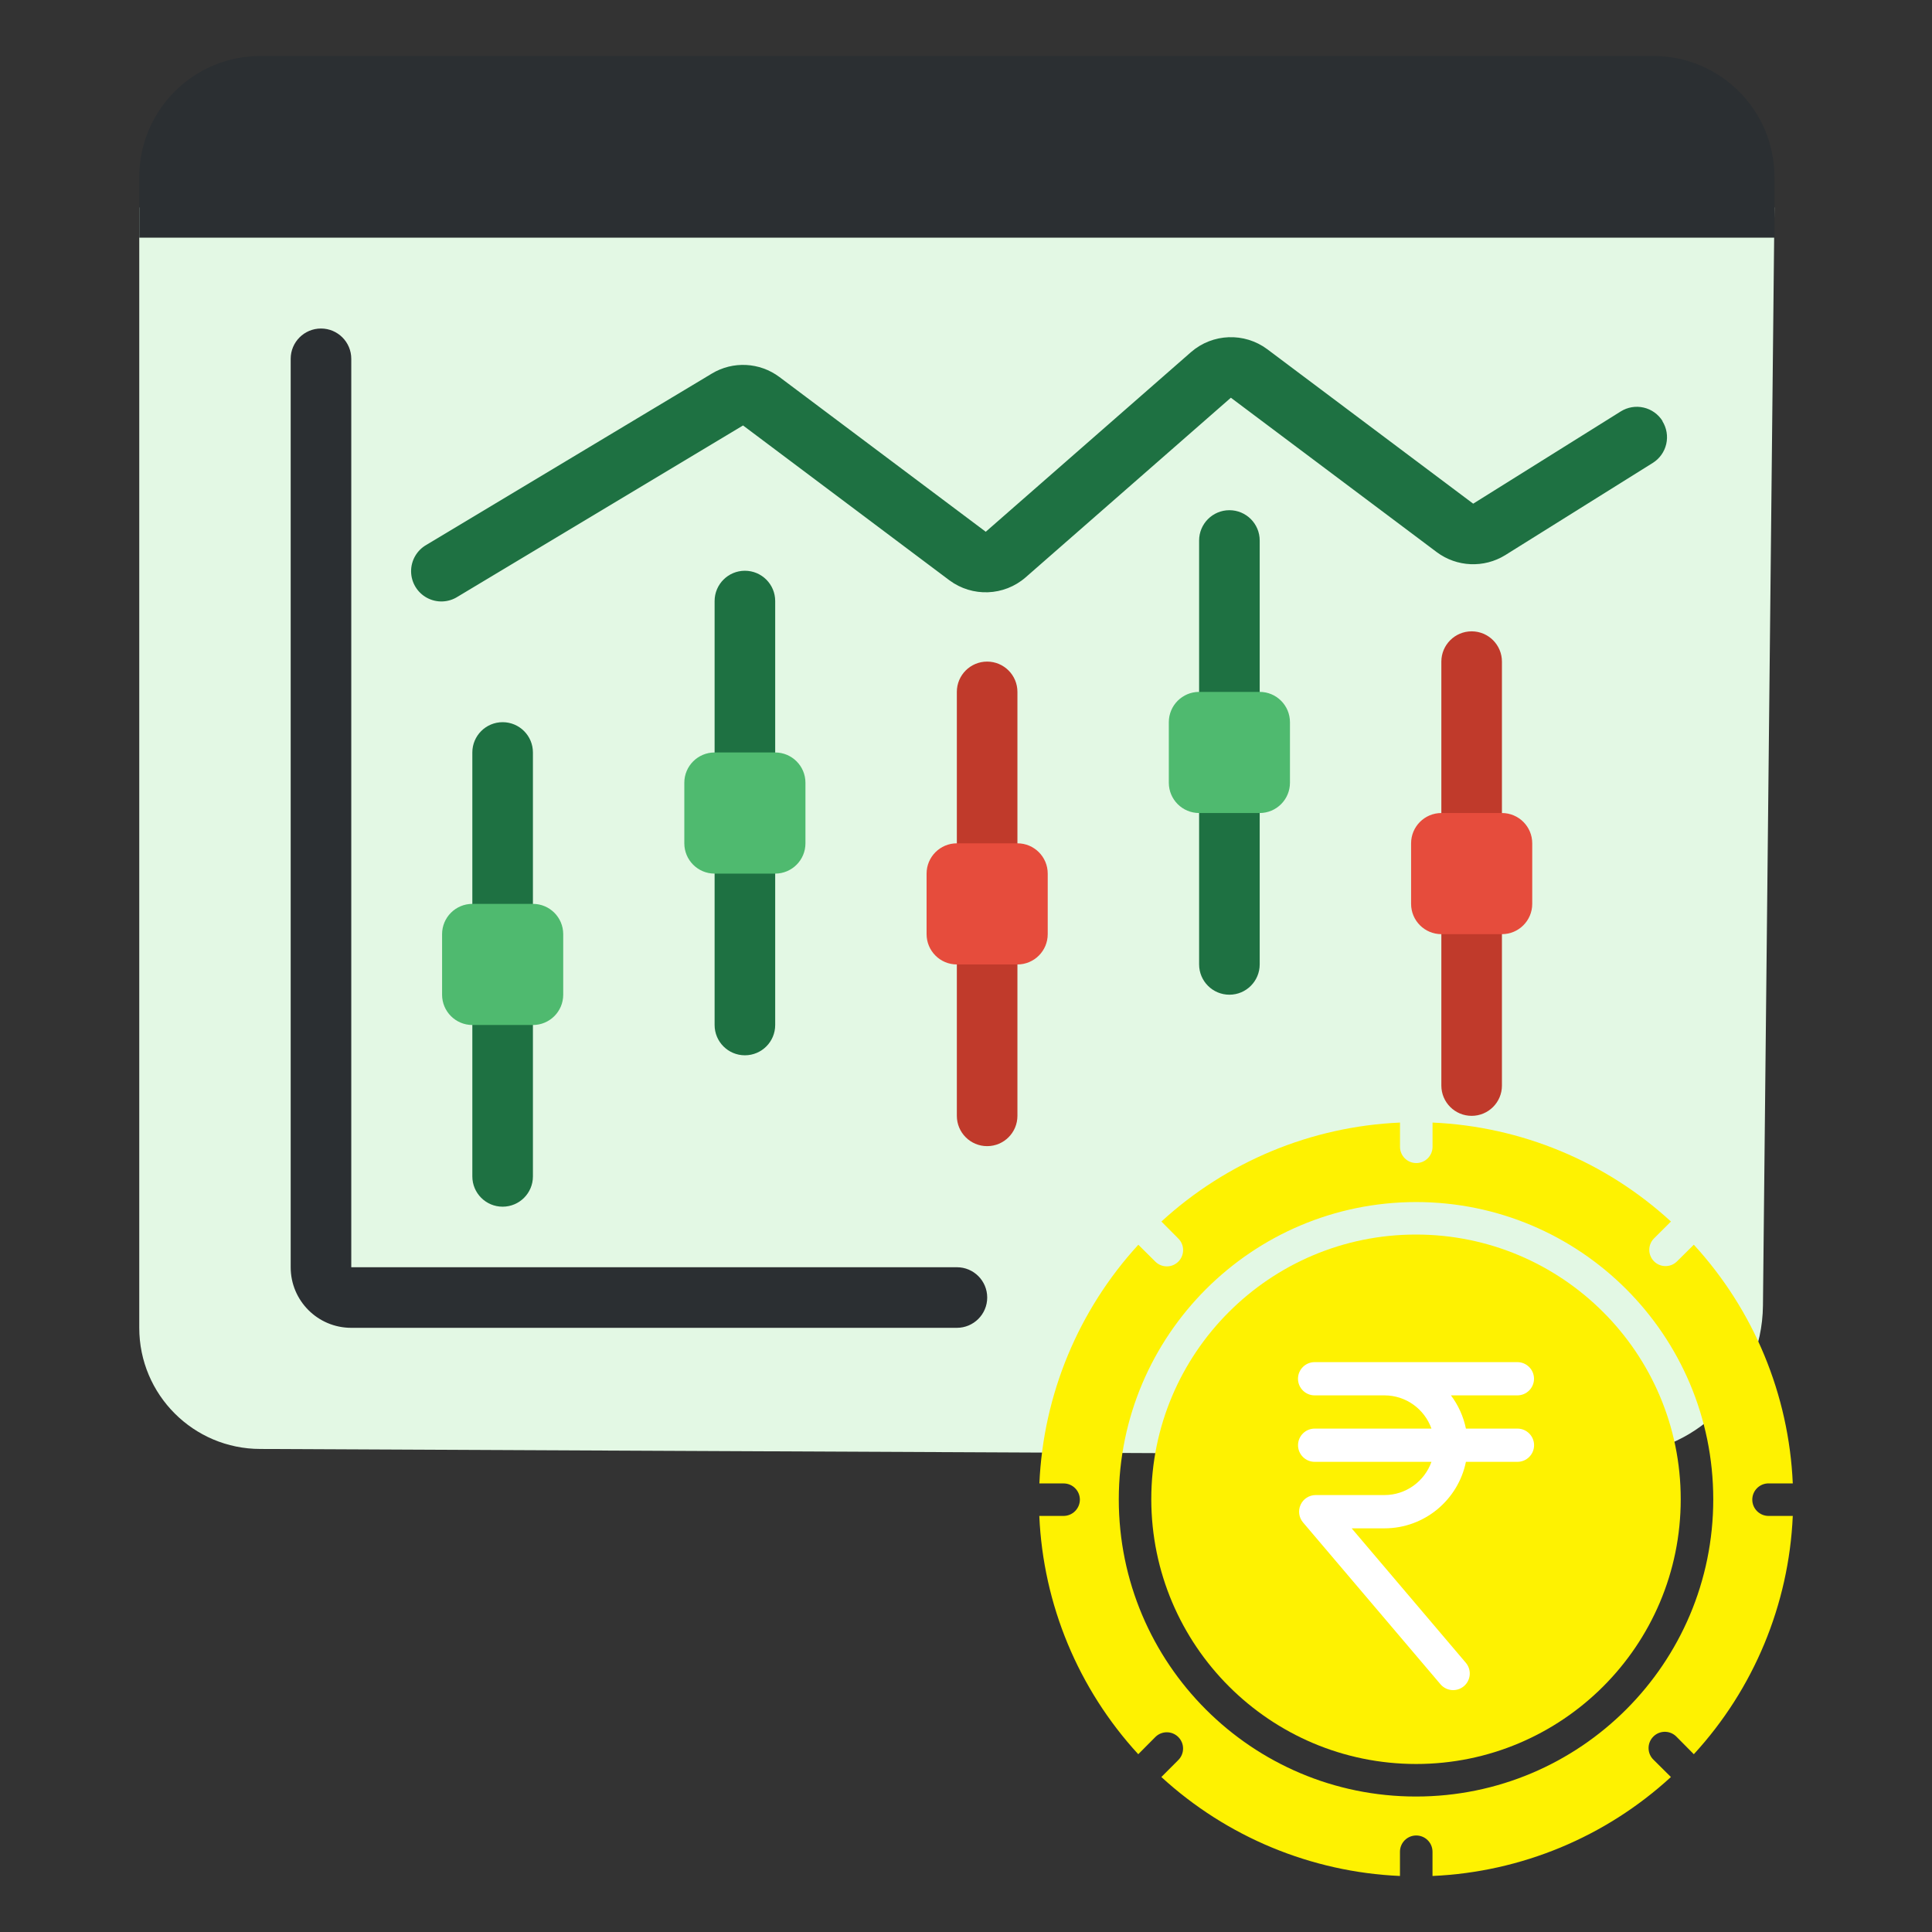
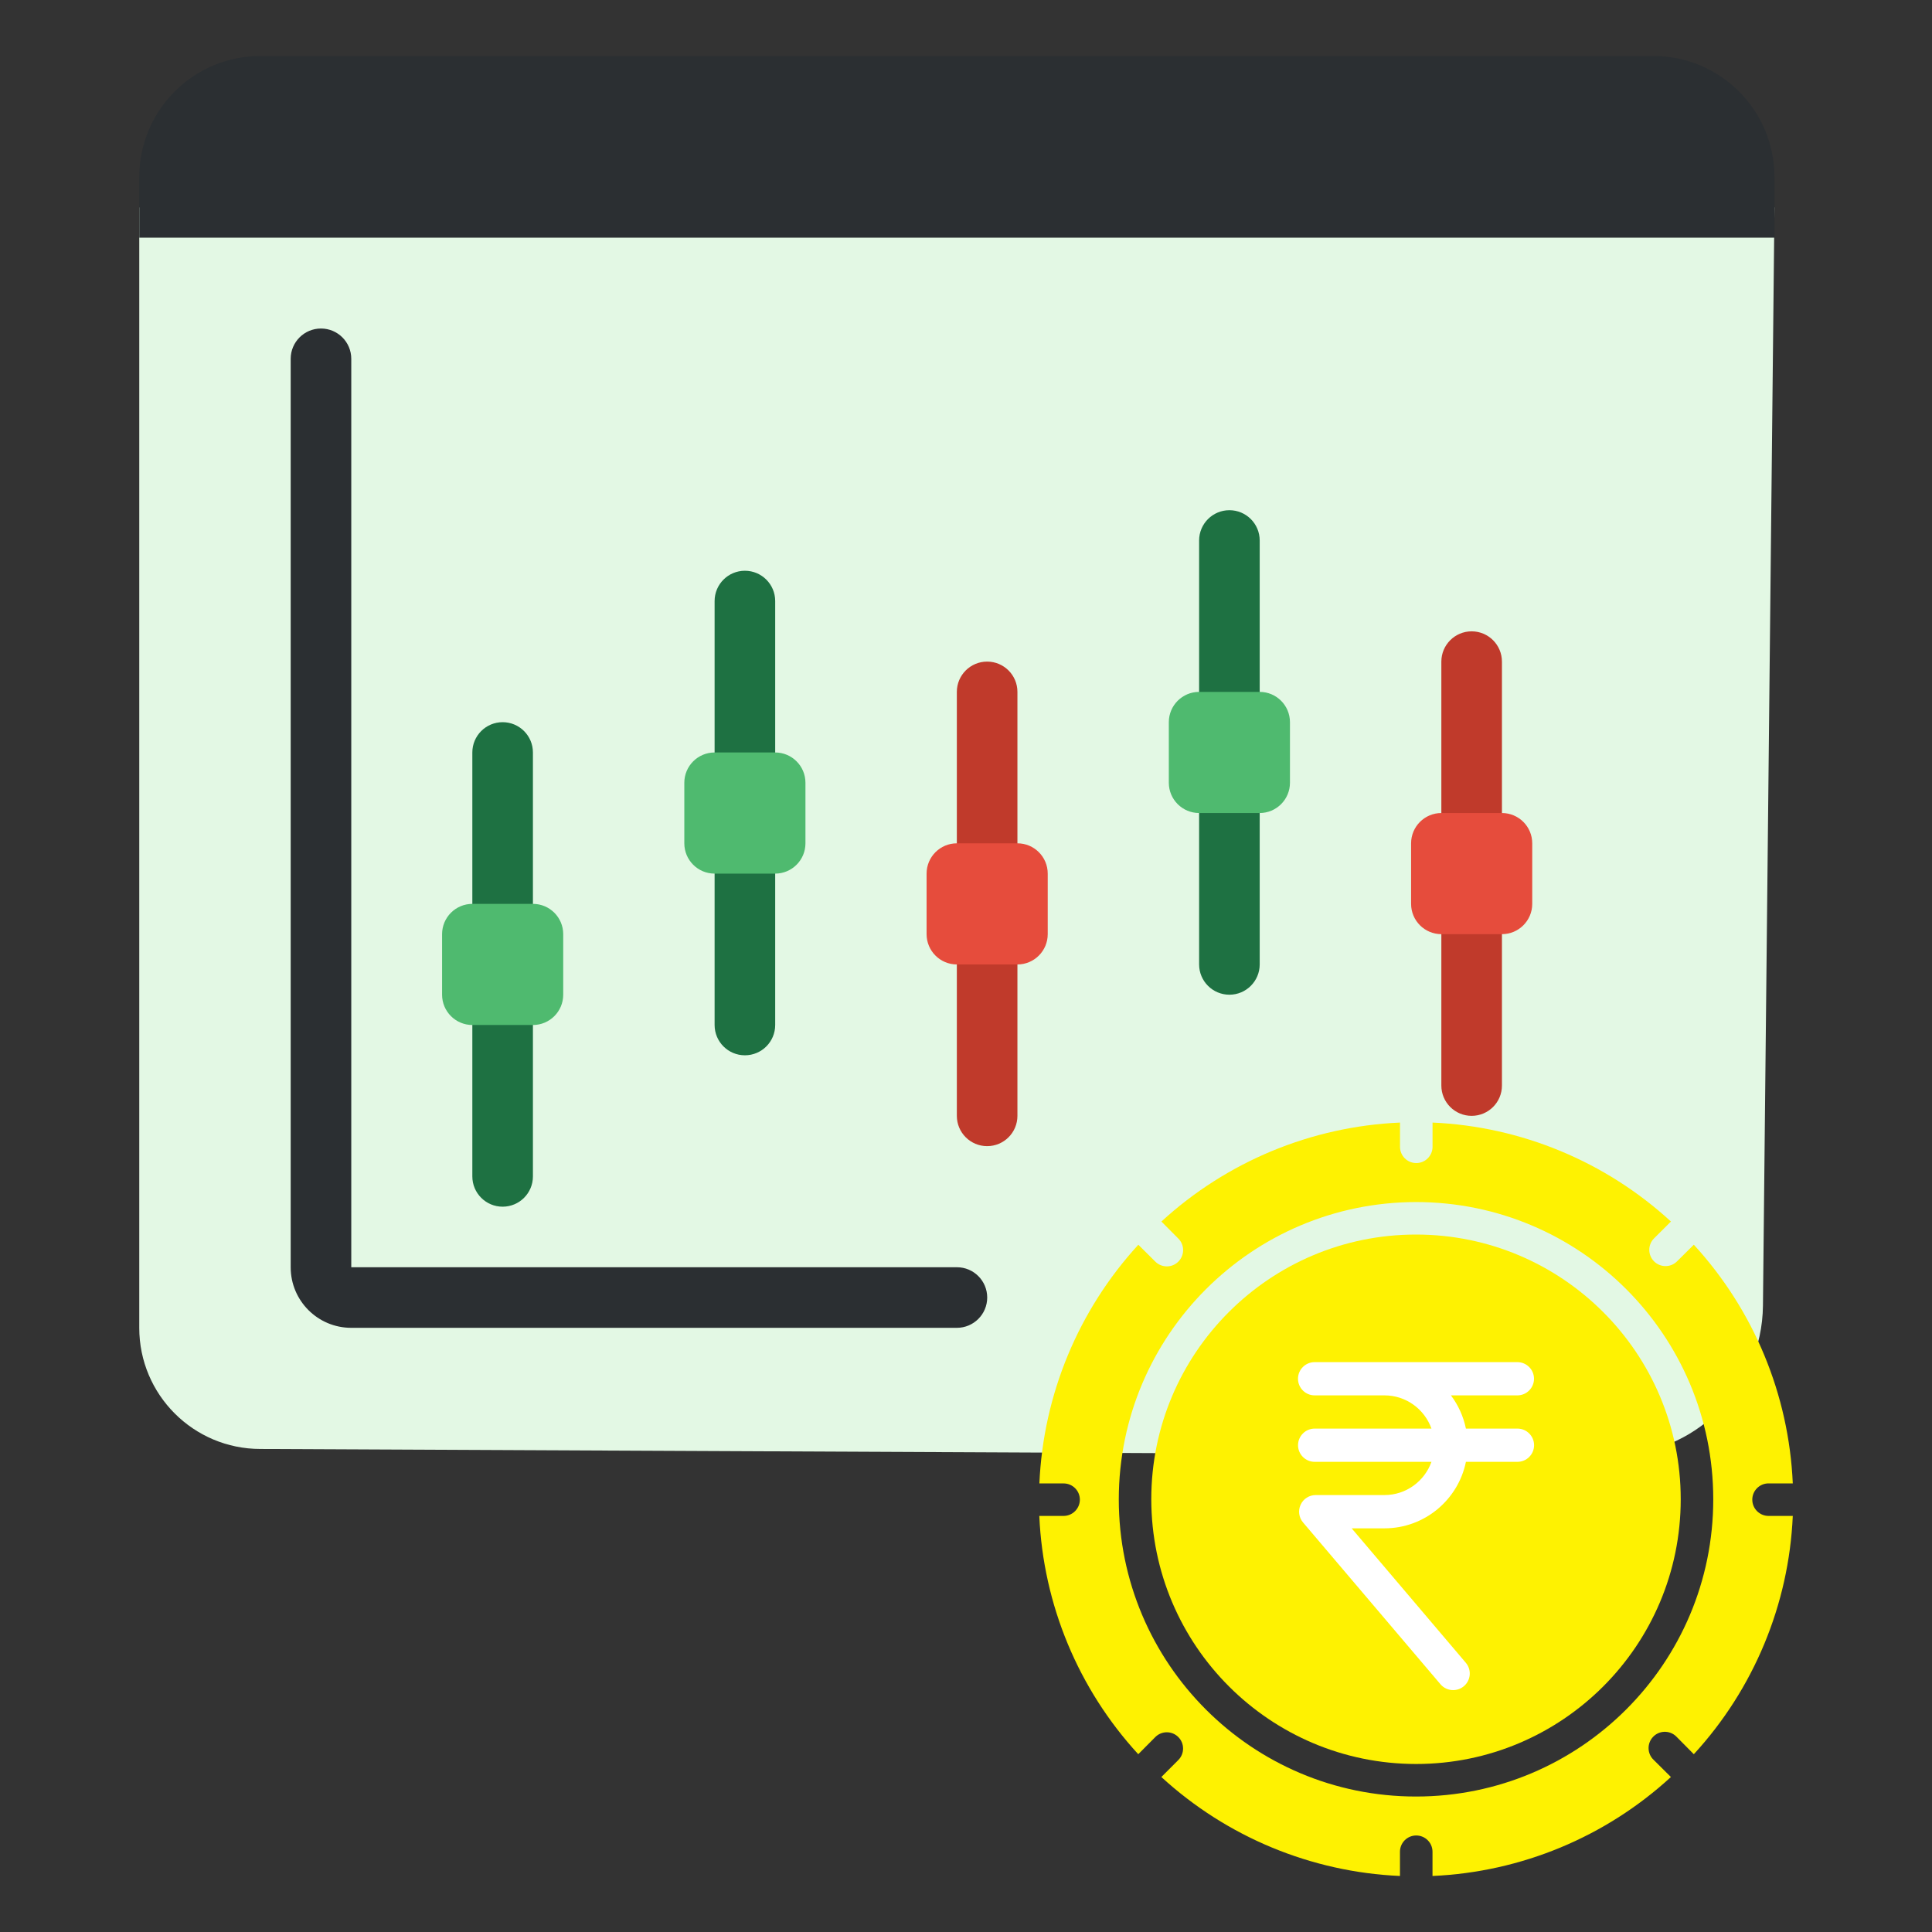
<svg xmlns="http://www.w3.org/2000/svg" version="1.1" x="0px" y="0px" viewBox="0 0 500 500" style="enable-background:new 0 0 500 500;" xml:space="preserve">
  <rect x="0" y="0" width="500" height="500" fill="#333333" stroke="none" />
  <style type="text/css">
	.st0{fill:#1E7142;}
	.st1{fill:#FEF201;}
	.st2{fill:#E3F8E4;}
	.st3{fill:#2B2F32;}
	.st4{fill:#FFFFFF;}
	.st5{fill:#79A73A;}
	.st6{fill:#C03A2B;}
	.st7{fill:#4FBA6F;}
	.st8{fill:#E64C3C;}
	.st9{fill-rule:evenodd;clip-rule:evenodd;fill:#E3F8E4;}
	.st10{fill-rule:evenodd;clip-rule:evenodd;fill:#2B2F32;}
	.st11{fill-rule:evenodd;clip-rule:evenodd;fill:#1E7142;}
	.st12{fill-rule:evenodd;clip-rule:evenodd;fill:#C03A2B;}
	.st13{fill-rule:evenodd;clip-rule:evenodd;fill:#4FBA6F;}
	.st14{fill-rule:evenodd;clip-rule:evenodd;fill:#E64C3C;}
	.st15{fill:#FEF201;stroke:#FFFFFF;stroke-width:10;stroke-miterlimit:10;}
</style>
  <g id="Layer_1">
</g>
  <g id="Layer_6">
    <path id="Path" class="st9" d="M67.39,374.99c-17.31,0-31.35-14.03-31.35-31.35V53.68h423.19l-2.98,284.24   c-0.23,21.5-17.77,38.79-39.28,38.69L67.39,374.99z" />
    <path id="Path_1_" class="st10" d="M459.23,45.84v15.67H36.04V45.84c0-17.31,14.03-31.35,31.35-31.35h360.49   C445.2,14.49,459.23,28.53,459.23,45.84z" />
    <path id="Path_2_" class="st10" d="M247.64,343.64H90.9c-8.66,0-15.67-7.02-15.67-15.67V92.86c0-4.33,3.51-7.84,7.84-7.84   c4.33,0,7.84,3.51,7.84,7.84v235.1h156.74c4.33,0,7.84,3.51,7.84,7.84S251.96,343.64,247.64,343.64z" />
    <path id="Path_3_" class="st11" d="M130.08,312.29c-4.33,0-7.84-3.51-7.84-7.84V194.74c0-4.33,3.51-7.84,7.84-7.84   c4.33,0,7.84,3.51,7.84,7.84v109.72C137.92,308.78,134.41,312.29,130.08,312.29z" />
    <path id="Path_4_" class="st11" d="M192.78,273.11c-4.33,0-7.84-3.51-7.84-7.84V155.55c0-4.33,3.51-7.84,7.84-7.84   c4.33,0,7.84,3.51,7.84,7.84v109.72C200.62,269.6,197.11,273.11,192.78,273.11z" />
    <path id="Path_5_" class="st12" d="M255.47,296.62c-4.33,0-7.84-3.51-7.84-7.84V179.06c0-4.33,3.51-7.84,7.84-7.84   c4.33,0,7.84,3.51,7.84,7.84v109.72C263.31,293.11,259.8,296.62,255.47,296.62z" />
    <path id="Path_6_" class="st11" d="M318.17,257.43c-4.33,0-7.84-3.51-7.84-7.84V139.88c0-4.33,3.51-7.84,7.84-7.84   s7.84,3.51,7.84,7.84V249.6C326,253.92,322.5,257.43,318.17,257.43z" />
    <path id="Path_7_" class="st12" d="M380.86,288.78c-4.33,0-7.84-3.51-7.84-7.84V171.23c0-4.33,3.51-7.84,7.84-7.84   c4.33,0,7.84,3.51,7.84,7.84v109.72C388.7,285.27,385.19,288.78,380.86,288.78z" />
-     <path id="Path_8_" class="st11" d="M430.23,109c1.1,1.76,1.46,3.89,0.99,5.92c-0.47,2.03-1.72,3.78-3.48,4.88l-38.2,23.88   c-5.5,3.39-12.52,3.08-17.7-0.78l-53.29-39.97l-53.13,46.5c-5.58,4.85-13.79,5.16-19.73,0.74l-53.39-40.06l-73.85,44.31   c-2.4,1.54-5.45,1.65-7.96,0.29c-2.51-1.36-4.08-3.98-4.1-6.83c-0.02-2.85,1.51-5.49,4-6.89l73.85-44.32   c5.46-3.28,12.37-2.92,17.47,0.9l53.4,40.05l53.13-46.5c5.58-4.85,13.8-5.16,19.73-0.74l53.29,39.97l38.2-23.88   c1.76-1.1,3.89-1.46,5.92-0.99c2.03,0.47,3.78,1.72,4.88,3.48L430.23,109z" />
    <path id="Rectangle" class="st13" d="M122.25,233.92h15.67c4.33,0,7.84,3.51,7.84,7.84v15.67c0,4.33-3.51,7.84-7.84,7.84h-15.67   c-4.33,0-7.84-3.51-7.84-7.84v-15.67C114.41,237.43,117.92,233.92,122.25,233.92z" />
    <path id="Rectangle_1_" class="st13" d="M184.94,194.74h15.67c4.33,0,7.84,3.51,7.84,7.84v15.67c0,4.33-3.51,7.84-7.84,7.84h-15.67   c-4.33,0-7.84-3.51-7.84-7.84v-15.67C177.1,198.25,180.61,194.74,184.94,194.74z" />
    <path id="Rectangle_2_" class="st14" d="M247.64,218.25h15.67c4.33,0,7.84,3.51,7.84,7.84v15.67c0,4.33-3.51,7.84-7.84,7.84h-15.67   c-4.33,0-7.84-3.51-7.84-7.84v-15.67C239.8,221.76,243.31,218.25,247.64,218.25z" />
    <path id="Rectangle_3_" class="st13" d="M310.33,179.06H326c4.33,0,7.84,3.51,7.84,7.84v15.67c0,4.33-3.51,7.84-7.84,7.84h-15.67   c-4.33,0-7.84-3.51-7.84-7.84V186.9C302.49,182.57,306,179.06,310.33,179.06z" />
    <path id="Rectangle_4_" class="st14" d="M373.03,210.41h15.67c4.33,0,7.84,3.51,7.84,7.84v15.67c0,4.33-3.51,7.84-7.84,7.84h-15.67   c-4.33,0-7.84-3.51-7.84-7.84v-15.67C365.19,213.92,368.7,210.41,373.03,210.41z" />
    <path class="st1" d="M366.46,456.52c37.84,0,68.51-30.67,68.51-68.51c0-37.84-30.67-68.51-68.51-68.51s-68.51,30.67-68.51,68.51   c0,0,0,0,0,0C298,425.83,328.65,456.48,366.46,456.52z" />
    <path class="st1" d="M275.24,392.32h-6.27c1.01,22.93,10.08,44.77,25.61,61.67l4.41-4.44c1.64-1.65,4.31-1.65,5.95-0.01   c1.65,1.64,1.65,4.31,0.01,5.95l-4.39,4.4c16.93,15.53,38.8,24.6,61.75,25.61v-6.27c0-2.32,1.88-4.21,4.21-4.21   c2.32,0,4.21,1.88,4.21,4.21v6.27c22.94-1.01,44.79-10.08,61.7-25.61l-4.43-4.4c-1.71-1.58-1.81-4.24-0.23-5.95   c1.58-1.71,4.24-1.81,5.95-0.23c0.08,0.08,0.16,0.15,0.24,0.24l4.4,4.44c15.53-16.9,24.6-38.74,25.61-61.67h-6.27   c-2.32,0-4.21-1.88-4.21-4.21c0-2.32,1.88-4.21,4.21-4.21h6.27c-1.01-22.96-10.07-44.83-25.61-61.77l-4.4,4.36   c-1.67,1.61-4.34,1.56-5.95-0.11c-1.57-1.63-1.57-4.22,0.01-5.85l4.42-4.4c-16.91-15.53-38.76-24.6-61.7-25.61v6.27   c0,2.32-1.88,4.21-4.21,4.21c-2.32,0-4.21-1.88-4.21-4.21l0,0v-6.27c-22.96,1.01-44.82,10.08-61.75,25.61l4.38,4.41   c1.65,1.64,1.65,4.31,0.01,5.96c-1.64,1.65-4.31,1.65-5.96,0.01l0,0l-4.4-4.37c-15.54,16.94-24.6,38.81-25.61,61.77h6.27   c2.32,0,4.21,1.88,4.21,4.21C279.45,390.44,277.56,392.32,275.24,392.32L275.24,392.32z M366.46,311.09   c42.48,0,76.92,34.44,76.93,76.92s-34.44,76.92-76.92,76.93s-76.92-34.44-76.93-76.92c0,0,0,0,0,0   C289.59,345.55,324,311.14,366.46,311.09z" />
    <g>
      <path class="st4" d="M392.7,361.12c2.37,0,4.3-1.93,4.3-4.3s-1.93-4.3-4.3-4.3h-52.48c-2.37,0-4.3,1.93-4.3,4.3s1.93,4.3,4.3,4.3    h18.07c5.61,0,10.39,3.59,12.17,8.6h-30.23c-2.37,0-4.3,1.93-4.3,4.3c0,2.37,1.93,4.3,4.3,4.3h30.23    c-1.78,5.01-6.56,8.6-12.17,8.6H340.5c-1.67,0-3.2,0.97-3.9,2.5c-0.7,1.52-0.46,3.31,0.63,4.59l35.56,41.87    c0.85,1,2.06,1.52,3.28,1.52c0.98,0,1.98-0.34,2.79-1.02c1.81-1.54,2.03-4.25,0.49-6.06l-29.54-34.79h8.49    c10.39,0,19.08-7.4,21.08-17.21h13.34c2.37,0,4.3-1.93,4.3-4.3s-1.93-4.3-4.3-4.3h-13.34c-0.65-3.17-2-6.1-3.88-8.6L392.7,361.12    L392.7,361.12z" />
    </g>
  </g>
</svg>